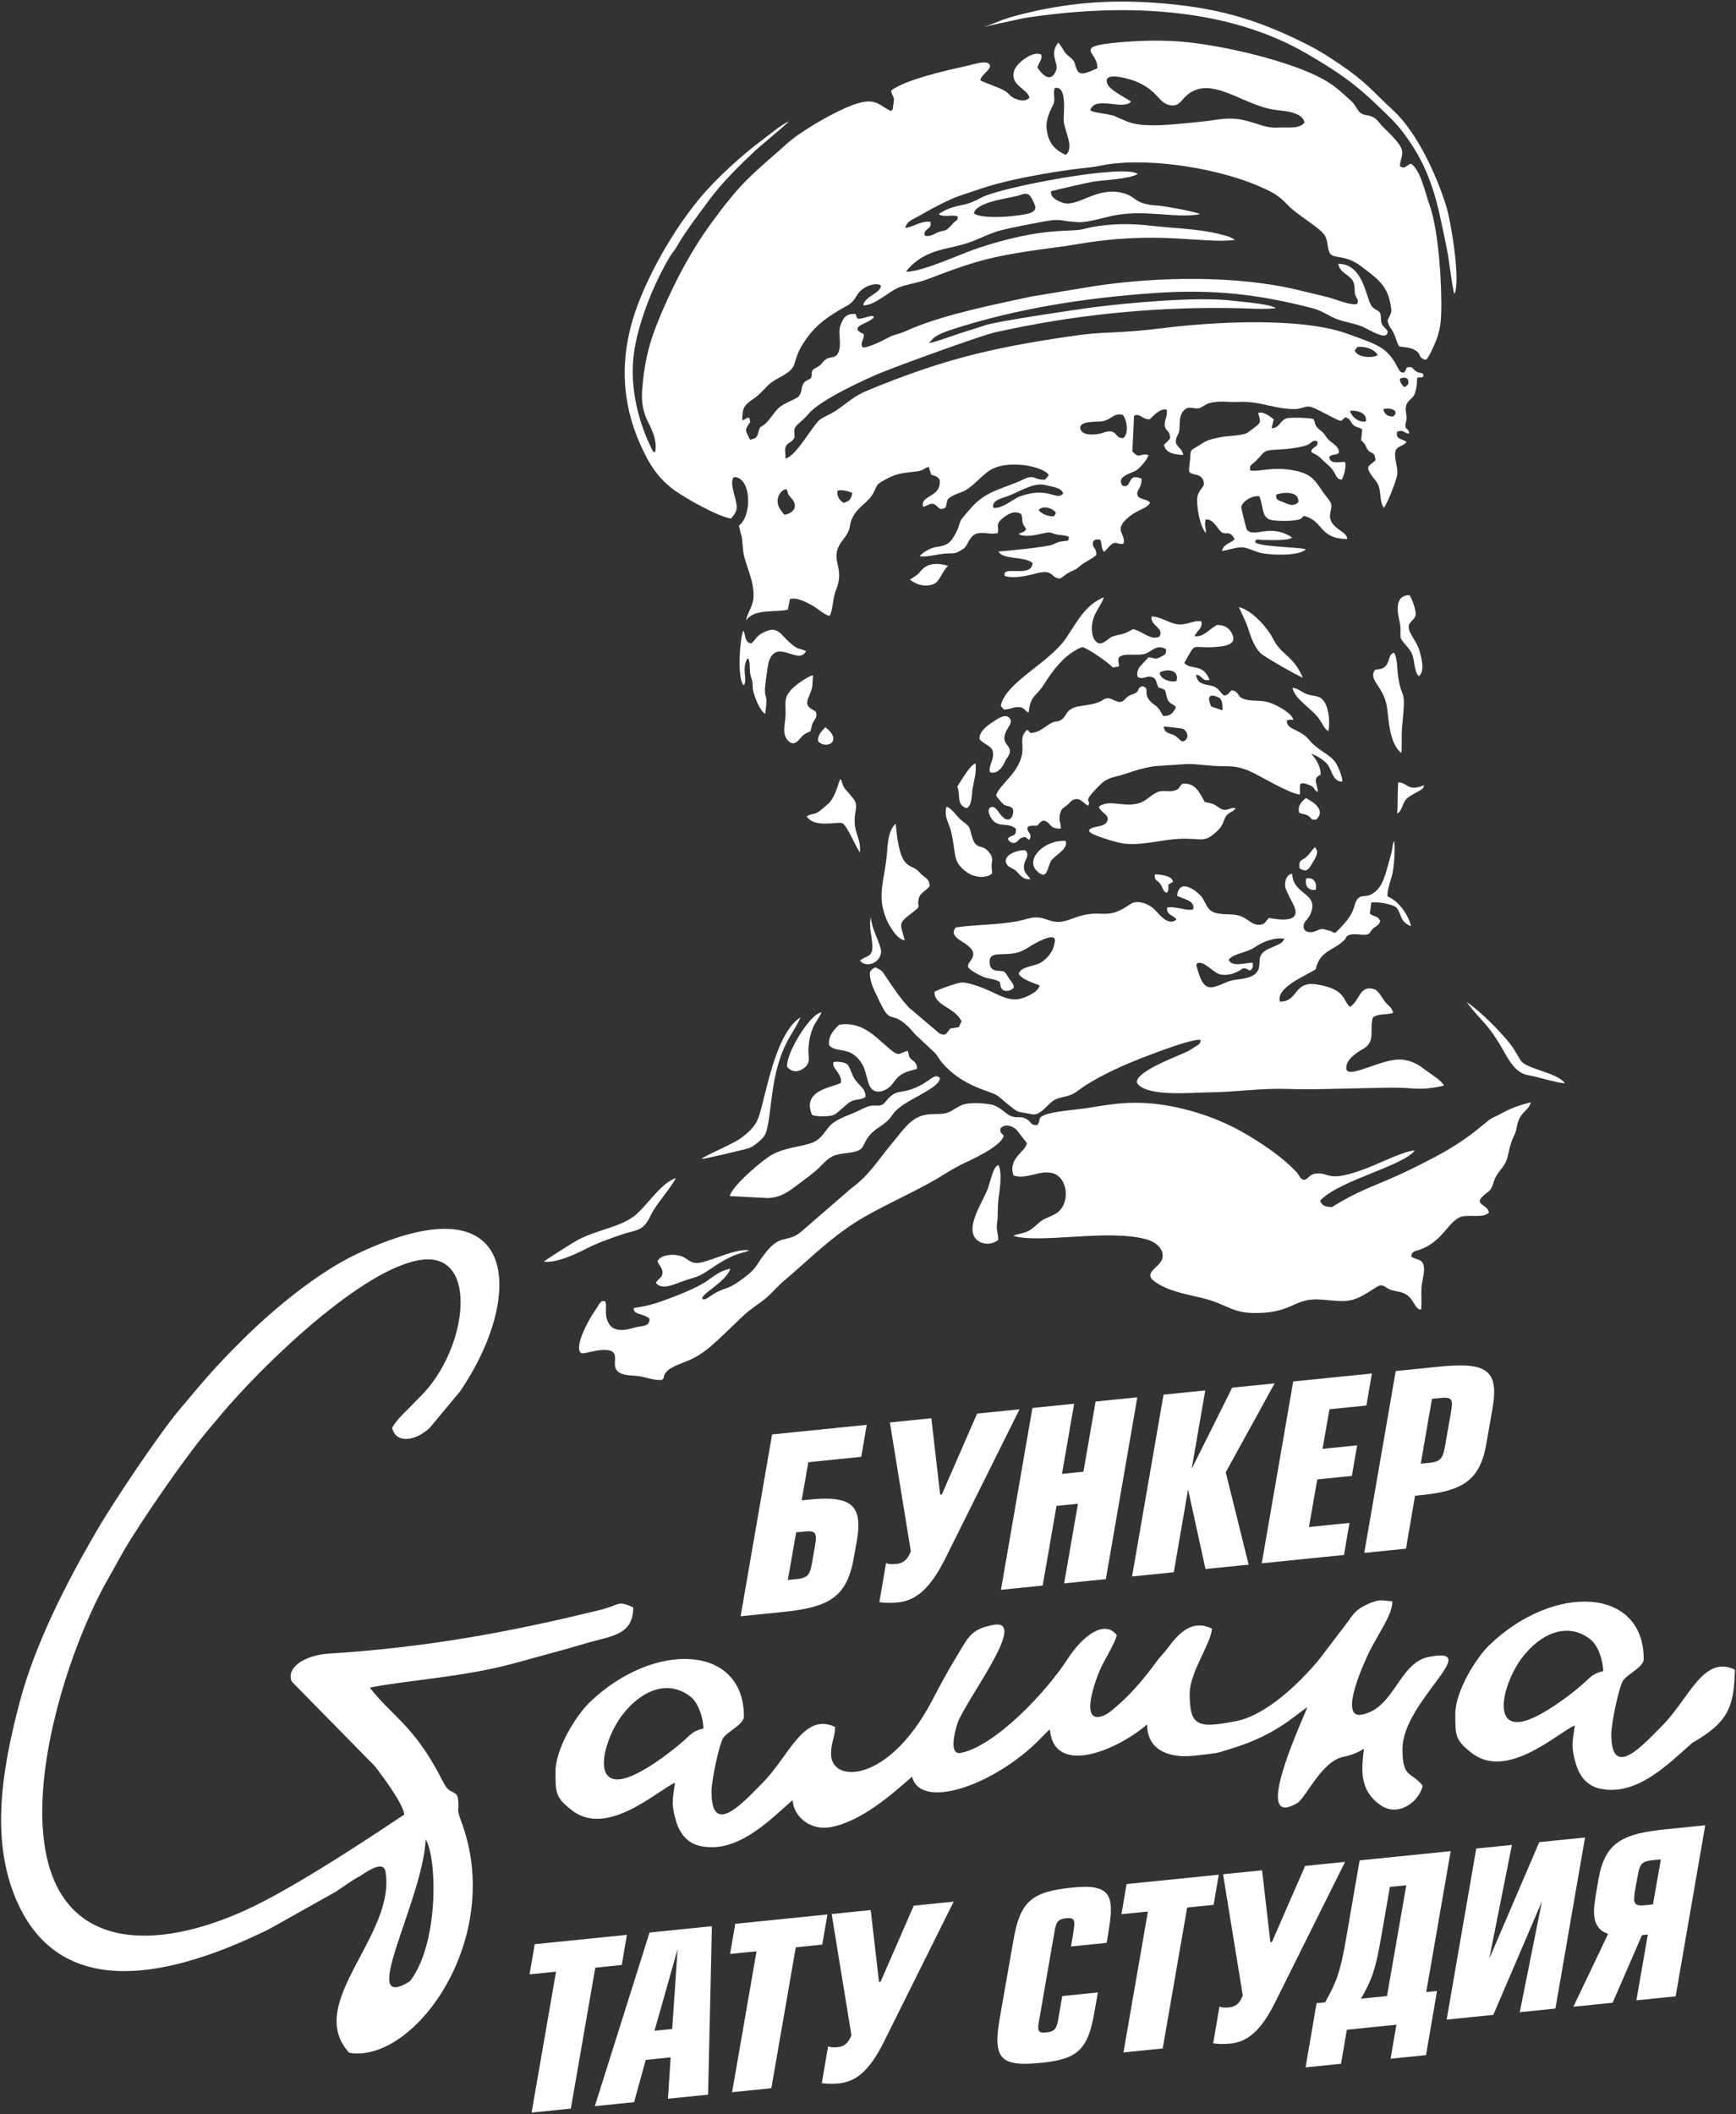
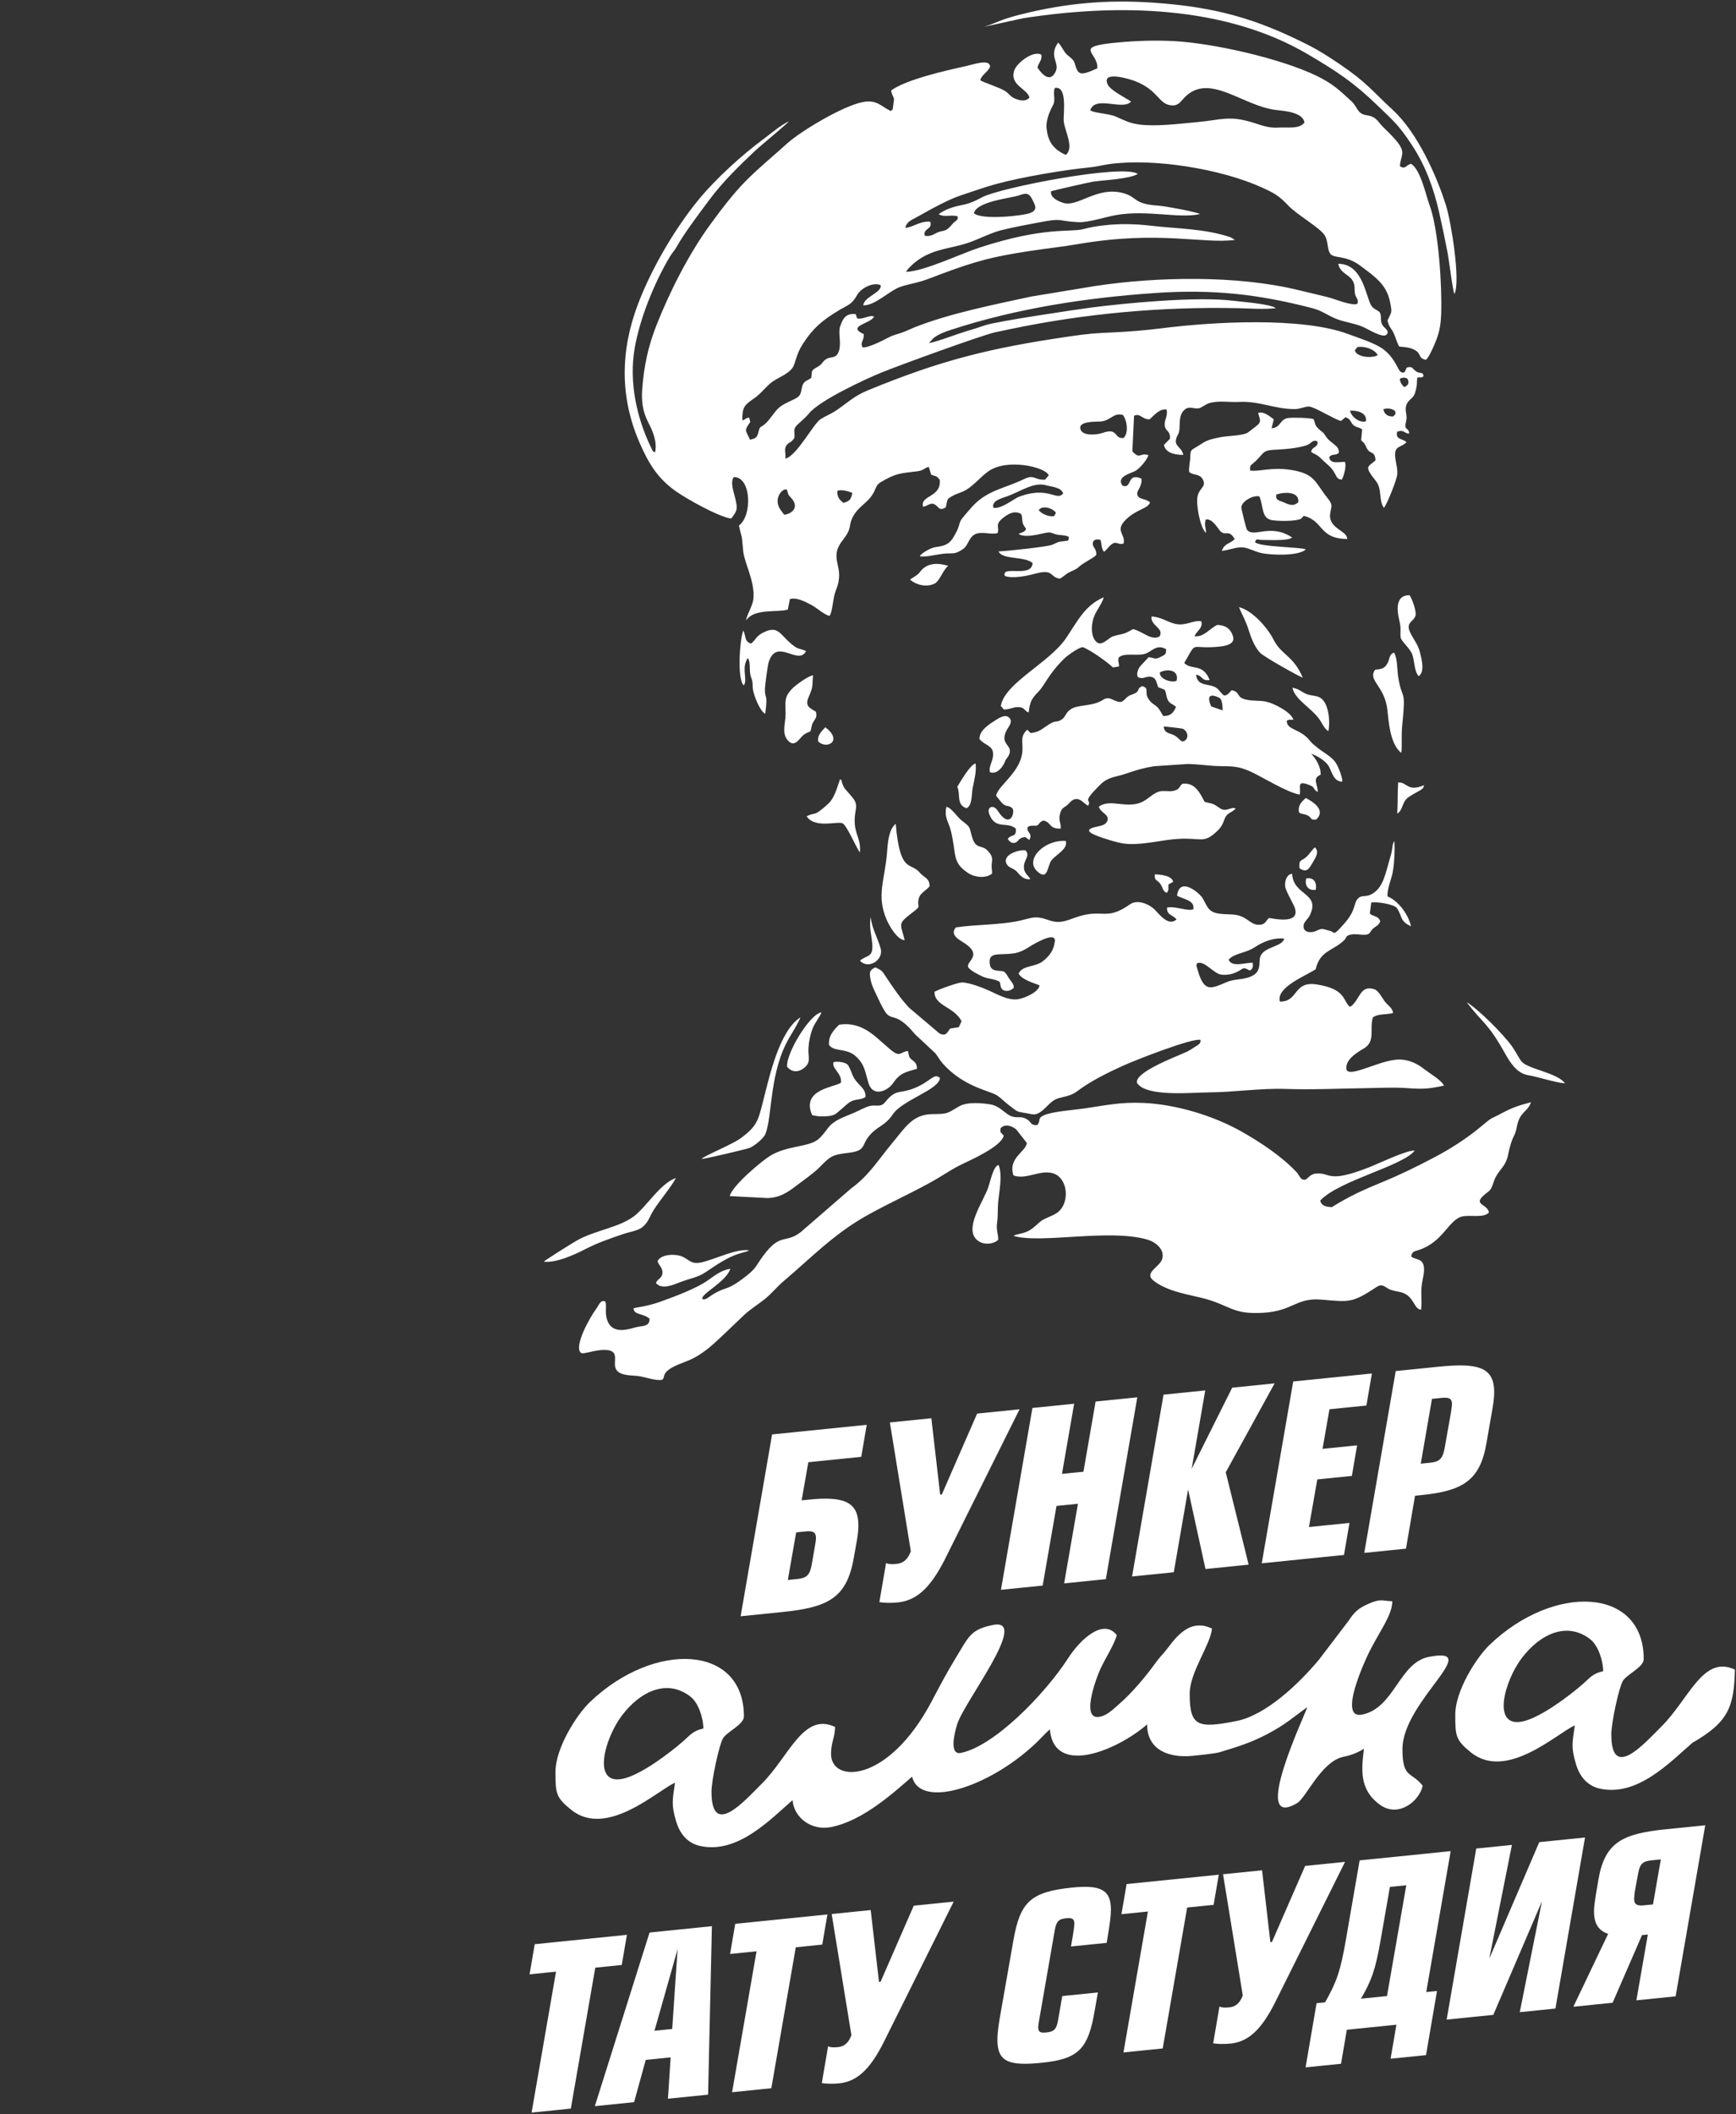
<svg xmlns="http://www.w3.org/2000/svg" width="787" height="958" viewBox="0 0 787 958" fill="none">
  <rect x="0" y="0" width="787" height="958" fill="#333333" stroke="none" />
  <g clip-path="url(#clip0_2564_20)">
-     <path fill-rule="evenodd" clip-rule="evenodd" d="M192.988 833.476C198.384 842.758 198.797 881.179 185.817 897.807C161.681 912.835 191.601 861.599 192.988 833.476ZM167.649 764.715C185.66 761.175 210.765 759.935 233.739 753.522C243.567 750.776 255.628 747.661 265.158 744.782C276.753 741.277 287.065 741.28 287.065 728.397C279.826 724.971 281.023 727.314 272.365 729.445C228.921 740.134 191.756 746.612 149.032 749.324C138.577 749.989 129.631 755.303 132.236 761.956L170.037 800.437C172.997 804.295 182.845 817.304 183.264 822.272C182.402 822.644 140.685 851.4 114.981 863.85C74.698 883.365 31.093 885.538 21.223 841.617C13.194 805.877 29.954 751.11 46.927 719.145L56.135 702.662C64.499 688.464 83.833 660.488 93.929 648.524C96.158 645.885 97.691 644.033 99.904 641.383C118.713 618.883 164.935 573.955 191.496 570.816C217.39 567.753 211.827 611.627 190.751 632.632C188.285 635.089 186.495 637.062 184.181 639.295C181.717 641.674 179.502 644.035 177.754 646.989C179.652 654.764 188.979 652.63 194.859 646.955L208.607 630.445C237.948 587.446 236.489 532.912 161.934 568.14C144.102 576.565 124.158 593 109.897 607.16C96.943 620.025 92.956 625.01 81.526 638.555C71.814 650.063 51.65 680.419 44.928 691.82C30.498 716.3 15.953 744.714 8.929 771.282C0.43 803.435 -4.56 835.694 8.468 863.307C28.918 906.65 77.581 896.048 122.059 874.132L152.35 857.137C155.172 855.316 160.56 851.313 163.172 850.192C169.82 845.551 174.08 844.098 174.758 848.119C179.639 877.131 137.714 907.74 158.318 930.197C187.815 935.245 228.993 878.402 209.1 825.344C206.759 819.099 208.2 820.853 207.726 815.702C207.343 811.551 204.743 812.755 202.579 810.186C201.373 808.75 199.458 804.635 198.269 802.484C186.401 780.998 177.502 777.492 167.649 764.715Z" fill="white" />
    <path fill-rule="evenodd" clip-rule="evenodd" d="M282.134 806.085C268.253 808.811 274.145 787.698 281.899 777.421C290.585 765.903 302.908 760.745 313.179 768.94C316.229 771.374 318.751 777.573 318.876 783.252C314.146 784.286 312.844 786.259 309.874 788.877C303.566 794.44 290.221 804.496 282.134 806.085ZM251.822 802.854C251.822 812.469 251.896 814.427 258.92 820.079C275.128 833.123 298.16 811.196 306.016 807.824C304.907 815.609 304.173 817.562 306.58 825.519C308.263 831.078 311.754 835.24 317.382 836.482C334.408 840.243 349.217 824.456 359.293 815.729C359.976 823.776 367.893 829.657 376.747 827.916C391.084 825.101 404.684 812.709 413.49 805.083C417.085 819.813 448.12 810.091 469.272 790.2C471.712 787.908 473.81 785.483 475.952 783.628C477.776 805.165 506.433 793.185 520.043 781.397C520.043 793.72 530.97 796.55 540.366 795.664C543.322 795.387 551.015 794.575 552.834 794.026C561.086 791.54 567.117 789.676 574.6 785.738C582.689 781.482 586.13 778.275 592.611 773.572C592.463 775.382 566.058 830.156 588.133 817C592.049 814.667 599.093 798.018 609.145 796.045C612.734 795.34 615.97 793.999 618.33 792.402C617.261 801.625 616.012 810.824 625.534 817.772C633.846 823.839 643.381 816.347 644.97 809.216C639.904 802.648 635.784 806.083 635.784 792.65C635.784 770.835 673.285 745.784 647.725 750.806C634.216 753.457 632.177 774.066 617.413 776.969C606.397 779.13 618.892 752.224 620.792 748.452C625.641 738.832 631.19 731.819 631.19 725.576C626.214 725.395 625.912 724.294 620.219 726.818C615.748 728.8 613.947 730.526 611.362 734.444L597.909 752.11C588.898 762.891 573.946 777.237 560.46 779.886C542.937 783.33 539.334 782.299 539.334 767.503C539.334 757.722 548.844 745.207 549.439 737.961C540.656 733.806 534.783 739.503 529.448 746.7C527.595 749.199 525.836 750.765 523.988 753.336C519.439 759.671 513.274 767.022 507.387 772.144C505.447 773.831 502.804 776.436 500.215 777.445C488.801 781.9 496.959 760.405 498.906 756.145C500.83 751.931 505.422 744.719 506.266 740.931C500.45 733.388 490.208 742.117 484.095 751.589C473.851 767.458 450.794 791.325 435.535 794.324C430.176 795.376 432.734 785.017 433.987 781.14C437.314 770.837 466.995 733.03 450.232 736.321C439.963 738.34 439.138 741.676 433.324 751.211C429.225 757.928 426.076 763.914 422.389 770.9C402.67 808.262 376.747 808.155 376.747 794.847C376.747 789.383 378.472 787.593 378.584 782.545C364.167 775.722 357.789 795.854 345.382 808.224C337.516 816.063 322.553 833.143 322.553 811.923C322.553 806.631 326.019 790.594 327.796 787.662C329.59 784.7 337.248 781.453 337.248 777.805C337.248 745.131 296.573 743.403 267.414 771.292C261.301 777.139 251.822 792.234 251.822 802.854Z" fill="white" />
    <path fill-rule="evenodd" clip-rule="evenodd" d="M690.05 780.102C676.169 782.83 682.061 761.718 689.815 751.438C698.501 739.921 710.824 734.765 721.097 742.959C724.145 745.392 726.667 751.592 726.795 757.269C722.062 758.305 720.76 760.279 717.792 762.897C711.482 768.46 698.139 778.514 690.05 780.102ZM659.738 776.871C659.738 786.489 659.812 788.445 666.836 794.099C683.044 807.14 706.076 785.216 713.935 781.843C712.823 789.628 712.091 791.582 714.499 799.539C716.179 805.097 719.67 809.257 725.298 810.499C742.324 814.26 757.133 798.474 767.211 789.747C783.611 780.333 786.129 773.398 786.5 756.564C772.083 749.742 765.708 769.874 753.298 782.242C745.432 790.082 730.469 807.16 730.469 785.943C730.469 780.648 733.937 764.611 735.712 761.68C737.506 758.719 745.166 755.472 745.166 751.823C745.166 719.148 704.489 717.421 675.33 745.311C669.217 751.156 659.738 766.254 659.738 776.871Z" fill="white" />
    <path fill-rule="evenodd" clip-rule="evenodd" d="M350.378 237.875C347.375 237.787 349.134 240.544 346.643 242.985C345.209 244.393 342.821 246.32 344.021 248.741C345.833 248.859 349.624 246.228 350.803 244.724C350.832 243.688 350.546 238.541 350.378 237.875ZM477.889 233.869L478.708 232.372C477.25 230.237 472.694 228.817 470.91 231.088C471.807 232.779 475.813 234.384 477.889 233.869ZM355.502 233.218C357.769 233.196 363.327 230.459 358.375 225.31C356.677 223.547 357.523 223.455 356.596 221.77C354.48 221.551 352.669 224.428 352.533 226.523C352.336 229.521 353.875 231.034 355.502 233.218ZM386.411 223.368C384.668 222.585 381.39 221.676 379.629 222.417C379.345 224.798 380.452 226.55 382.408 227.872C385.382 226.984 385.724 226.288 386.411 223.368ZM481.978 223.616C481.177 220.801 476.668 220.58 474.211 219.888C468.719 218.344 462.949 222.526 456.755 224.842C454.403 225.722 449.355 226.796 450.333 230.054C452.411 230.651 455.866 228.658 457.784 227.507C460.923 225.626 461.114 225.187 464.855 224.153C475.947 221.088 479.176 227.024 481.978 223.616ZM509.304 198.483C511.777 196.368 510.96 190.425 509.049 188.037C504.672 186.838 503.708 190.597 498.933 191.002C497.037 191.163 488.348 190.662 489.877 194.679C491.031 197.72 497.337 197.046 499.897 196.151C507.049 193.649 504.903 198.903 509.304 198.483ZM330.718 192.466C326.348 189.436 321.854 194.448 321.136 198.742C320.659 201.609 322.832 210.383 324.455 212.705L326.735 212.343C327.977 208.78 325.24 208.736 326.558 205.064L329.619 204.806C328.836 203.007 326.887 202.493 325.649 201.206C325.059 198.386 325.862 198.899 327.701 197.429L327.482 194.999C328.129 194.717 328.847 194.39 329.306 194.092C330.46 193.352 330.454 192.743 330.718 192.466ZM619.221 190.908C619.856 187.006 615.168 185.864 612.018 186.115C612.568 188.753 616.213 191.801 619.221 190.908ZM631.535 188.753C632.671 187.529 632.837 187.972 632.461 186.236C631.02 185.052 628.847 184.848 627.109 185.459C627.641 187.746 629.127 188.771 631.535 188.753ZM636.536 175.374C638.449 174.757 639.06 173.38 637.988 171.525C636.27 170.903 636.428 171.042 634.692 171.537C634.444 172.832 635.493 174.401 636.536 175.374ZM624.584 160.926C623.188 158.196 618.489 156.719 615.368 157.267L614.175 158.764C615.112 162.035 622.282 162.427 624.584 160.926ZM441.507 96.646C445.318 99.819 463.611 97.758 466.741 96.619C470.619 95.207 469.371 93.254 468.118 90.651C466.549 87.396 465.334 87.335 461.982 88.526C458.408 89.794 442.736 91.182 441.507 96.646ZM483.155 70.201C487.229 66.905 482.463 59.051 482.215 54.679C482.036 51.528 484.014 38.594 478.154 39.897C477.449 42.099 478.062 43.403 477.943 45.556C477.854 47.109 477.111 48.033 476.455 49.425C475.345 51.788 474.195 55.214 474.434 57.87C474.998 64.189 477.547 67.639 483.155 70.201ZM591.366 55.502C590.608 50.825 582.293 50.284 578.388 49.821C563.362 48.044 548.24 32.761 537.092 44.07C535.245 45.943 534.288 48.028 531.081 47.753C525.095 47.236 525.433 41.007 514.554 36.75C512.215 35.835 499.029 31.74 502.179 38.315C503.464 40.993 510.235 44.285 512.759 46.023C509.098 50.277 496.386 43.036 494.263 49.993C496.041 51.311 502.466 51.347 505.907 52.853C509.906 54.603 512.005 55.838 516.556 56.435C524.258 57.442 535.212 56.019 543.135 55.292C553.617 54.327 557.215 52.195 568.001 55.547C572.078 56.813 575.219 58.131 579.61 57.814C583.371 57.541 589.243 58.648 591.366 55.502ZM634.638 75.301C637.178 76.966 637.232 74.798 639.734 74.22C644.104 77.129 646.25 87.966 648.076 92.936C652.233 104.257 653.786 130.059 653.341 142.259C653.184 146.553 652.678 150.003 651.159 153.989C650.356 156.097 647.968 161.695 646.487 163.04C642.77 162.362 644.553 160.509 641.62 158.746C639.252 157.323 636.988 157.339 634.289 157.023C633.119 154.899 632.803 153.125 631.861 151.066C630.799 148.744 629.456 147.978 629.037 145.163C630.81 141.259 631.183 142.064 630.257 137.26C628.655 128.949 623.678 125.662 616.8 120.491C609.59 115.073 604.313 117.553 602.781 114.559C601.642 112.339 602.112 109.361 600.619 106.765C598.619 103.283 588.005 97.387 583.98 93.095C579.874 88.718 577.484 87.393 571.887 84.869C553.411 76.532 522.996 71.544 502.79 74.379C499.991 74.775 496.854 75.57 494.16 75.831C482.32 76.988 463.248 80.213 451.543 83.399C446.22 84.849 441.283 86.691 436.079 88.362C429.856 90.363 421.735 94.961 415.743 98.322C413.245 99.723 411.102 100.32 410.379 103.272C414.498 102.806 416.953 100.083 421.74 100.468C422.845 104.241 418.399 103.252 419.209 106.796C420.898 107.172 422.283 106.787 423.809 105.946C428.054 103.605 428.036 105.997 431.798 101.493C433.217 99.792 434.483 100.014 434.145 98.054C431.259 97.096 427.942 98.678 425.555 97.04C428.28 95.01 432.024 93.717 435.398 93.066C439.67 92.24 441.601 91.285 445.369 89.322C453.774 84.943 509.517 74.144 515.796 78.823C512.166 81.121 500.309 81.607 495.603 82.309C493.851 82.571 477.006 86.389 476.451 86.709C476.137 89.544 479.362 91.021 481.843 91.873C488.512 94.162 497.138 84.321 509.058 87.467C515.896 89.273 513.464 92.466 525.29 93.202C528.004 93.373 542.317 95.988 544.001 97.002C534.576 99.177 520.016 94.961 505.827 97.479C500.962 98.342 493.352 100.922 488.744 100.676C478.478 100.128 482.519 98.597 470.525 100.878C465.099 101.909 459.03 103.024 453.696 104.375C449.077 105.543 443.528 108.497 438.744 110.095C429.724 113.111 420.363 112.643 411.965 121.525L410.672 123.189C418.916 122.995 435.418 115.002 444.136 112.167C473.622 102.578 485.016 105.362 491.034 103.838C494.732 102.9 496.567 102.578 500.391 102.126C507.454 101.294 514.581 101.439 521.667 102.269C533.695 103.679 546.333 103.572 557.913 107.539L559.835 108.716C545.315 110.634 525.55 104.324 489.031 110.556C481.649 111.815 474.217 112.612 466.811 113.742C450.053 116.3 442.693 118.22 426.958 124.069C424.006 125.165 420.818 126.486 417.844 127.403C414.673 128.379 411.066 128.94 408.018 130.043C403.033 131.845 396.924 138.377 391.352 138.392C391.643 134.425 399.777 132.682 399.278 129.267C396.073 127.629 390.394 130.513 388.682 133.503C385.948 138.274 384.728 137.94 380.121 140.733C372.755 145.197 368.653 148.618 364.014 155.752C360.779 160.726 360.656 164.629 359.411 166.488C357.36 169.552 353.063 170.923 350.13 173.009C347.259 175.05 345.238 178.165 342.114 180.34C337.514 183.537 336.473 184.285 336.513 190.436C338.279 190.12 337.784 189.364 339.651 189.241L340.116 191.226C337.133 195.37 338.06 194.907 340.011 199.259C342.331 198.738 343.173 198.389 343.741 196.095C344.585 192.712 344.553 194.065 346.822 192.105C349.255 190 350.953 186.565 353.381 184.537C355.865 182.461 360.837 180.939 362.108 179.572C363.457 178.122 363.195 176.075 363.918 174.383C364.782 172.362 366.342 172.427 367.785 171.208C368.228 168.704 367.467 168.086 369.667 166.804C371.511 165.728 371.763 165.745 373.102 164.025C375.802 160.556 379.027 163.541 380.383 158.836C381.477 155.038 379.839 150.829 380.909 147.764C382.225 143.984 383.639 141.943 387.899 142.313L388.631 144.351C391.585 144.758 394.594 142.429 396.241 143.503C394.825 146.663 383.513 147.752 391.6 151.411C391.77 154.367 389.797 155.043 391.025 157.386C393.323 157.82 400.41 154.21 402.755 152.966C405.176 151.677 406.423 151.59 408.83 150.742C410.748 150.066 412.782 149.055 414.702 148.289C430.326 142.064 450.849 137.98 467.551 134.364L496.455 129.605C524.373 125.371 560.887 124.648 588.757 131.484C593.19 132.574 597.712 133.586 602.138 134.711C605.206 135.492 612.879 138.75 615.354 137.66C616.166 135.519 614.562 135.127 614.251 133.006C613.924 130.782 614.441 129.155 613.137 127.052C611.405 124.255 607.536 123.758 606.676 119.54C617.916 119.524 619.125 134.364 621.649 138.457C622.705 140.171 624.817 140.558 625.533 141.639C626.5 143.098 625.45 145.345 626.795 147.406C627.755 148.871 630.194 149.972 628.507 151.695C626.721 153.306 620.091 149.064 617.813 148.099C613.656 146.34 609.63 146.049 605.701 144.456C601.539 142.771 599.5 140.827 594.727 139.594C570.249 133.261 549.717 131.015 524.026 132.751C492.631 134.87 460.785 139.728 430.858 149.542C428.193 150.417 425.226 151.512 423.042 153.355L421.111 155.466C424.221 155.072 434.103 151.274 438.054 150.102C441.084 149.202 443.62 148.43 446.578 147.394C451.639 145.615 488.979 140.1 494.974 139.328C510.759 137.289 542.979 134.259 559.034 136.284C563.275 136.819 575.705 137.681 578.446 139.645C572.635 140.274 567.197 139.782 561.39 139.652C527.006 138.884 491.911 142.044 458.178 149.093L451.022 150.605C444.029 152.275 407.835 165.477 399.81 168.731C392.706 171.608 371.537 181.364 366.655 187.442C365.54 188.827 363.547 190.64 362.251 191.765C359.219 194.401 360.347 194.77 360.181 198.304C358.776 200.653 357.863 200.201 356.72 201.593C355.164 203.486 356.402 205.16 356.008 207.8C361.152 206.778 368.666 192.045 372.039 189.91C374.5 188.353 376.727 187.628 379.468 185.732C384.728 182.094 387.237 179.436 393.453 176.873C426.584 163.212 448.804 157.71 484.567 152.485C493.994 151.107 495.865 151.028 505.352 150.585C512.529 150.247 519.803 149.623 526.921 148.724C549.616 145.855 590.384 143.465 611.499 151.483C616.081 153.221 623.705 155.544 627.37 158.451C632.568 162.575 633.687 167.569 634.891 168.402C637.046 169.89 637.077 167.404 637.849 166.502C640.604 165.949 640.004 166.884 641.783 168.131C644.137 169.784 645.028 168.075 645.35 170.552C643.71 171.577 644.571 170.65 642.571 171.136C642.085 172.98 642.819 173.913 641.416 178.263C640.676 180.557 638.612 180.984 637.67 183.24C636.536 185.956 638.156 188.024 637.507 190.577C636.194 195.75 638.65 193.148 638.834 196.484C636.411 196.415 636.652 194.509 633.399 195.616C632.474 199.293 635.748 198.639 637.628 200.331C635.878 202.533 632.665 201.973 632.459 205.359C632.269 208.53 633.719 211.777 633.446 214.916C633.233 217.355 628.97 228.13 627.391 230.137C624.934 226.854 626.65 221.651 623.815 218.064C618.247 211.023 620.006 211.765 623.56 208.639C623.416 204.634 621.543 205.583 620.315 204.131C618.939 202.504 619.483 201.53 617.053 199.514L617.531 194.576C616.025 193.479 614.504 193.674 613.34 192.414C612.045 191.009 612.344 189.865 609.948 189.049L607.932 190.754C605.007 190.116 596.003 184.323 593.34 184.217C591.648 184.153 589.594 185.325 587.144 185.37C578.309 185.533 570.811 181.615 561.807 182.125C557.287 182.38 552.628 181.373 548.226 182.676C546.351 183.231 544.756 184.766 543.5 185.007C541.399 185.412 539.215 183.983 537.322 185.415C533.455 188.339 535.617 194.063 534.115 196.731C530.965 202.318 535.689 202.023 536.449 206.129C532.976 206.106 528.347 205.433 527.68 201.588L530.392 198.818C530.618 194.976 528.378 195.589 528.042 192.915C527.7 190.19 529.562 188.632 528.855 185.58C525.635 185.086 523.258 188.187 521.164 190.006C517.78 190.138 517.02 187.1 514.115 188.377L513.345 204.522C516.892 208.422 516.709 204.954 520.638 206.236C520.211 208.125 516.662 212.365 514.648 213.412C512.202 214.683 506.01 216.044 508.866 220.063C513.464 221.763 510.539 213.923 517.496 216.905C517.733 220.906 515.301 222.045 515.552 223.934C515.894 226.527 519.591 225.798 521.334 227.671C520.607 230.302 516.098 230.595 511.573 234.402C504.491 240.356 510.457 241.699 509.369 246.302C506.702 247.101 506.272 244.93 503.918 246.666C502.598 247.642 501.642 249.271 500.452 250.05C499.109 248.244 499.59 246.492 498.852 244.655C497.06 244.055 495.149 244.626 495.442 246.787C495.643 248.28 497.08 248.609 497.006 251.437C495.67 253.021 491.289 254.794 488.941 257.02C487.771 258.13 486.104 258.629 484.647 259.381C483.009 260.224 482.013 261.455 480.476 262.196C475.672 261.634 478.048 257.541 469.057 260.014C465.484 260.996 458.986 262.29 455.537 260.992C453.729 255.883 467.845 262.149 468.109 255.118C464.327 251.903 454.43 253.787 452.693 249.864C455.246 249.835 475.032 247.79 477.084 246.821C481.065 244.937 480.089 245.615 484.303 244.97L484.553 243.303C482.893 242.348 480.66 242.636 478.872 242.171C476.077 241.444 476.603 240.878 473.159 241.636C469.912 242.352 464.349 243.744 461.749 241.925C463.338 241.155 464.088 241.343 465.177 239.857C464.625 238.421 464.007 238.45 463.597 236.749C463.228 235.221 463.577 234.37 462.906 232.894C459.903 231.269 457.435 232.661 455.103 234.402C450.655 237.729 453.212 238.644 452.277 241.549C449.131 242.466 444.669 240.511 441.771 242.231C439.084 243.827 438.869 247.235 436.663 248.736C432.429 251.621 432.196 250.361 427.309 250.958C424.047 251.357 420.169 252.464 416.98 252.115C417.636 250.578 422.109 248.175 424.107 247.922C429.999 247.179 431.203 245.78 433.962 240.244C434.696 238.772 434.926 237.035 435.486 235.93C436.007 234.896 440.026 230.338 440.943 229.356C447.764 222.056 455.49 221.327 464.047 217.181C469.176 214.695 468.878 217.695 473.806 217.331L475.444 215.368C473.915 211.571 456.376 207.559 448.014 213.605C444.508 216.14 441.843 219.523 438.323 221.772C436.067 223.213 434.459 223.357 432.322 224.455C428.587 226.38 429.797 226.391 428.71 229.969C425.725 231.64 425.707 229.81 423.903 228.678C421.798 227.355 420.377 229.519 418.448 229.595C417.072 224.265 426.902 225.516 426.005 217.386C424.461 215.411 424.264 215.966 422.147 215.084L421.048 211.577C419.054 212 418.824 213.171 415.951 213.549C408.41 214.545 406.608 214.144 399.329 218.461C397.481 219.555 397.293 220.571 396.38 222.558C393.919 227.915 389.056 229.121 386.427 234.619C384.476 238.694 386.487 239.078 382.05 244.769C375.14 253.63 383.556 256.331 378.969 267.416C377.53 270.894 377.53 276.94 376.105 279.057C374.12 278.907 370.26 275.425 368.011 274.226C365.259 272.755 361.103 270.509 358.096 271.482L357.149 276.226C352.374 277.676 342.07 275.519 338.27 281.082C338.212 279.361 341.127 274.61 341.494 271.784C342.528 263.879 337.469 255.252 336.927 249.766C335.864 238.964 336.88 246.944 334.992 238.13C341.072 233.782 340.691 216.08 332.674 216.167C330.879 218.503 332.718 223.173 333.331 225.849C334.426 230.616 334.343 231.311 331.467 234.995C325.793 234.22 311.042 225.959 306.092 222.399C298.05 216.61 294.031 209.966 289.988 200.716C280.939 180.024 281.212 158.95 289.211 137.835C295.311 121.73 306.043 103.344 317.028 90.088C324.669 80.866 336.339 70.244 346.283 62.886C349.908 60.203 353.479 56.997 357.619 54.974C357.156 55.892 344.75 66.035 342.246 68.391C335.195 75.03 327.451 82.618 321.597 90.513C317.144 96.523 310.359 105.438 306.775 111.786C305.669 113.738 304.794 114.458 303.738 116.217C296.69 127.969 289.99 144.4 287.696 157.949C285.127 173.121 288.551 189.221 295.231 202.953C295.944 204.421 295.725 204.56 296.992 204.952C297.999 200.13 295.911 195.321 293.886 191.409C291.382 186.571 290.71 181.796 291.14 176.287C291.961 165.734 293.805 157.045 297.58 147.448C303.651 132.024 312.429 114.722 322.353 101.236C327.323 94.48 332.461 87.669 338.257 81.84C344.265 75.796 350.613 70.676 356.773 65.073C363.019 59.393 382.097 48.017 391.032 46.276C397.566 45.003 399.208 48.111 403.858 50.324L404.709 49.532C404.747 48.999 405.29 45.209 405.286 45.128C405.243 43.944 404.127 42.696 404.002 40.993C410.744 36.019 428.869 31.942 437.929 29.95C441.445 29.178 448.793 26.491 448.849 30.232C447.914 32.613 444.859 33.965 444.418 36.379C445.313 37.144 453.071 39.594 455.658 41.262C457.618 42.524 457.903 43.808 460.424 44.788C462.729 45.681 464.965 46.048 466.703 44.276C465.822 40.149 457.605 38.726 459.787 31.966C460.912 28.478 468.496 22.68 472.089 24.806C472.479 27.404 470.895 28.205 470.315 30.608C472.445 33.839 476.276 37.816 478.682 32.141C480.317 28.276 475.323 25.419 479.693 19.301C480.7 20.069 482.105 22.939 483.146 24.175C484.406 25.669 486.598 26.625 487.147 28.505C488.762 34.043 489.443 34.578 497.442 30.975C498.102 23.674 485.777 21.185 506.532 19.27C515.366 18.455 523.894 18.155 532.755 18.663C550.216 19.659 580.652 26.466 596.994 34.423C604.206 37.934 607.24 40.917 612.6 45.813C615.562 48.523 615.137 51.541 619.498 52.208C624.278 52.938 624.372 55.032 627.42 57.957C639.266 69.313 635.088 68.619 634.638 75.301ZM681.323 504.18C685.684 501.835 689.28 500.7 694.062 499.458C692.393 504.267 689.009 503.464 687.673 510.528C686.649 515.952 685.597 513.905 683.621 523.509C682.511 528.897 679.459 529.897 677.557 534.476C676.738 536.452 676.456 538.698 674.751 539.958C666.212 546.264 674.185 544.961 675.006 549.435C672.605 552.086 666.389 550.361 662.79 551.256C656.747 552.755 654.274 562.677 643.435 566.345C641.32 567.061 639.995 567.018 639.785 569.399C642.072 571.435 647.304 569.202 645.012 579.549C643.723 585.381 644.804 588.236 644.251 593.45C640.969 593.353 641.157 587.62 635.858 585.803C633.862 585.119 631.268 585.022 629.402 583.986C627.527 582.946 626.547 581.572 624.132 583.152C612.902 590.503 611.937 590.01 599.171 588.914C587.47 587.909 586.363 594.069 572.599 594.884C559.07 595.687 557.868 591.796 546.729 588.63C540.397 586.831 529.226 585.492 522.791 580.185C518.543 576.68 525.798 574.08 526.856 570.534C528.181 566.101 523.753 562.746 520.105 561.697C502.616 556.651 471.722 563.742 459.435 560.025C461.044 558.992 463.956 559.202 466.853 557.432C469.207 555.993 470.554 554.255 472.371 553.01C473.855 551.999 477.026 551.03 479.026 549.699C485.301 545.532 484.376 533.296 476.869 531.524C471.096 530.164 465.124 534.677 459.467 532.639C456.757 524.728 465.235 521.819 465.502 517.904L460.762 511.873C458.811 510.121 455.466 509.038 453.566 511.329C453.333 513.659 453.805 512.965 455.02 514.643C453.87 519.653 439.751 525.767 435.273 527.962C432.151 529.492 427.938 532.256 424.805 534.107C415.382 539.669 402.983 545.094 392.155 551.258C377.669 559.511 367.154 570.473 355.122 580.643C352.17 583.141 349.789 586.229 346.61 588.746C343.479 591.225 340.065 593.318 337.232 595.971C332.971 599.961 324.009 608.91 319.948 611.881C315.86 614.873 313.814 615.9 309.113 617.686C298.529 621.702 302.192 624.108 300.086 625.258C297.115 625.806 292.465 623.871 288.952 623.495C285.727 623.15 280.478 623.452 279.084 620.049C277.786 616.878 281.252 611.767 274.158 611.707C269.106 611.664 264.42 613.933 263.339 613.005C259.987 610.131 267.539 596.75 270.173 593.241C271.625 591.31 272.207 588.71 274.485 589.807C275.143 592.438 274.04 595.05 275.376 598.489C278.072 605.432 286.219 601.774 289.086 601.252C291.818 600.753 294.508 600.953 294.472 597.571C291.794 595.088 287.177 595.902 287.235 592.839C288.312 592.4 293.129 592.105 299.527 589.802C305.477 587.661 315.669 583.875 320.747 580.285C323.857 578.09 327.155 575.445 331.1 574.951C329.747 578.851 324.813 582.284 321.087 585.217C316.967 588.455 318.332 589.167 319.894 588.632C321.127 588.209 323.721 585.535 328.923 583.888C332.365 582.8 335.889 580.118 338.691 577.904C342.792 574.66 342.877 573.302 345.822 569.269C354.504 557.383 356.335 564.776 364.833 556.732L385.973 538.419C394.008 532.625 398.24 525.431 404.51 517.942C410.406 510.9 413.704 504.923 422.749 504.851C429.706 504.793 429.278 504.587 434.832 501.32C438.341 499.257 445.016 499.781 448.95 500.445C453.696 501.246 455.779 505.126 459.113 506.017C461.521 506.664 463.148 505.587 465.737 507.308C467.668 508.595 467.173 510.04 470.281 509.814C472.009 507.557 470.136 506.776 473.296 505.361C477.171 503.627 487.075 502.947 491.783 502.255C501.452 500.835 508.089 499.331 518.21 499.772C533.059 500.418 550.012 505.502 562.823 512.743C571.57 517.689 581.162 524.053 587.893 531.267C589.017 532.471 589.547 534.921 591.639 534.545C592.796 534.337 593.834 532.115 596.231 531.835C603.588 530.981 601.022 536.613 620.613 528.973C624.965 527.277 637.659 521.103 641.351 521.374C636.026 528.369 607.115 534.87 598.511 544.008C599.053 546.521 601.369 546.895 603.783 546.991C611.68 542.046 618.198 539.128 626.804 535.588C634.817 532.294 642.459 528.539 650.152 524.491C657.561 520.593 664.693 516.035 670.956 510.85C677.449 505.478 674.576 507.807 681.323 504.18ZM542.76 436.466C542.171 437.582 542.238 437.106 543.077 439.963C545.997 449.932 549.173 447.936 556.168 445.018C558.754 443.937 561.075 443.946 563.749 443.447C573.322 441.668 570.014 436.168 571.527 433.022C573.478 428.958 581.431 428.925 582.185 425.338C577.486 424.738 572.525 426.747 568.676 429.321C564.881 431.858 559.383 431.986 556.996 434.864C558.419 438.589 564.906 436.065 567.902 436.258C568.106 437.99 568.068 438.813 566.671 439.795C565.624 439.415 564.868 438.625 563.61 438.824C562.914 438.932 559.634 442.19 553.901 441.686C550.195 441.362 546.183 435.125 542.76 436.466ZM590.995 419.193C590.682 421.668 592.369 422.529 594.557 422.373C596.994 422.201 598.16 420.549 600.093 421.057C600.93 421.276 602.476 421.652 603.195 421.872C605.262 422.5 604.092 424.588 609.565 418.334C614.848 412.297 613.481 409.52 615.522 407.266C617.328 405.273 619.028 406.711 621.774 405.208C627.207 402.229 627.981 396.026 630.367 388.094C631.544 384.178 630.966 382.766 632.134 381.115C632.376 385.469 632.152 390.656 631.432 394.964C630.922 398.023 628.541 403.581 629.082 406.226C633.996 408.262 638.465 414.371 639.675 419.735C634.522 417.437 635.724 415.112 633.314 411.54C632.078 409.71 624.124 408.51 621.66 408.974L620.991 413.955C622.776 415.635 624.477 414.662 625.748 417.405C625.019 419.424 623.909 419.5 622.436 420.82C620.821 422.265 621.411 423.505 618.666 423.586C616.643 423.644 614.589 423.082 612.577 423.456C609.74 423.984 610.736 424.814 609.183 426.235C603.839 431.129 598.471 430.748 596.439 439.207C592.156 442.116 578.383 447.354 580.225 453.852C588.764 454.02 586.135 444.349 597.07 446.112C610.272 448.243 608.614 453.344 611.969 456.256C616.52 453.6 616.238 446.054 623.063 448.265C624.79 448.824 626.451 451.863 627.536 453.459C629.156 455.837 631.087 456.312 631.573 459.012C628.29 459.952 624.786 459.218 622.383 461.053C620.713 466.207 623.781 471.904 618.221 475.146C614.808 477.138 609.362 480.528 610.512 484.972C612.92 488.198 626.914 479.521 635.301 480.143C639.546 480.458 642.792 482.193 646.039 484.739C648.228 486.455 653.768 489.695 654.596 491.951C647.433 493.441 645.126 493.594 637.771 493.065C632.034 492.651 625.336 492.983 619.503 493.074C607.538 493.265 594.855 493.849 582.975 493.446C571.241 493.047 559.515 494.945 547.691 495.01C540.35 495.052 519.763 497.18 515.502 490.792C513.92 485.914 533.679 478.632 537.964 476.634C539.302 476.01 540.576 475.088 541.84 474.303C543.317 473.39 544.453 472.855 544.212 471.21C540.511 470.286 515.091 480.199 508.709 483.099C501.994 486.149 494.18 490.042 488.46 494.39C484.229 497.608 480.532 496.57 477.236 498.946C474.437 500.962 471.49 505.677 467.775 504.905C460.203 503.332 462.568 504.847 456.649 500.208C455.027 498.937 453.998 497.76 452.12 496.447C449.039 494.289 436.757 492.625 427.296 481.808C425.814 480.112 425.212 478.731 423.993 477.238L415.841 469.612C414.557 468.585 413.317 466.779 412.048 465.535C406.112 459.699 404.626 461.942 402.202 459.612C400.446 457.925 397.85 451.825 396.644 449.368C395.783 447.612 394.948 445.555 394.599 443.57C394.028 440.344 394.295 439.592 396.884 438.345C399.907 439.909 399.674 439.661 401.511 442.44C404.803 447.421 408.251 452.532 412.178 456.683L425.908 468.292C428.922 469.767 429.377 467.845 430.71 466.093L434.671 465.455L435.915 462.736C432.46 456.112 423.548 455.848 423.646 449.433C425.063 448.489 434.112 445.244 436.02 445.197C439.149 445.123 445.613 447.612 448.545 448.952C452.414 450.722 456.992 453.358 461.373 452.812C464.173 452.463 471.047 449.525 471.25 446.479C468.57 445.466 463.018 443.769 461.796 441.174C463.363 437.397 469.286 438.314 472.788 435.551C475.267 433.595 477.191 431.335 477.883 428.213C477.916 428.059 478.243 426.459 478.245 426.405C478.538 421.766 468.138 428.061 466.424 429.175C461.776 432.198 459.317 432.198 453.875 432.395C451.599 432.478 448.795 432.505 448.67 435.336C448.556 437.893 449.185 439.478 451.868 439.822C455.063 440.232 455.199 439.563 456.976 442.619C458.133 444.613 459.778 445.795 459.558 447.654C458.417 448.697 456.878 449.346 455.3 448.862C453.517 448.312 453.626 446.468 453.28 445.005C451.178 443.452 447.885 443.745 445.159 442.38C443.038 441.317 440.294 440.082 438.909 438.289C437.916 435.3 446.383 432.805 436.032 426.607C433.682 425.201 430.84 423.049 433.362 420.243C442.344 418.891 452.718 419.177 461.617 417.347C467.29 416.181 468.952 414.651 474.875 416.785C479.939 418.609 482.365 417.64 487.171 415.888C499.931 411.238 501.052 417.701 512.231 409.813C515.724 407.347 521.094 409.721 523.686 412.404C525.733 414.523 529.812 419.907 533.375 416.62C531.589 414.402 528.899 414.798 529.061 411.274C532.766 410.426 538.506 413.109 540.967 412.019C541.811 407.839 536.246 407.499 533.616 405.848C534.731 396.825 543.966 404.821 545.241 407.058C547.472 410.976 547.709 413.422 553.107 414.067C558.314 414.689 560.88 413.563 565.673 416.92C567.314 418.07 568.752 419.157 570.943 419.052C573.673 418.922 573.563 417.595 575.242 415.995C575.626 415.821 591.393 419.967 586.352 409.936C585.369 407.978 583.512 404.539 582.854 402.639C582.031 400.253 583.02 396.143 585.79 395.953C586.273 405.991 598.648 404.398 593.863 414.644C593.047 416.394 591.194 417.631 590.995 419.193ZM536.04 336.005C539.215 335.406 538.83 331.467 536.181 330.214C535.778 330.024 528.042 329.181 527.557 329.228C527.828 331.832 529.327 332.036 531.464 332.821C534.037 333.768 534.268 335.189 536.04 336.005ZM554.221 321.906C554.335 320.463 554.14 317.692 553.185 316.506C552.923 316.184 545.581 312.221 549.077 320.096L554.221 321.906ZM533.377 308.518C534.702 303.264 528.808 303.049 525.854 304.667C525.355 307.547 530.893 309.565 533.377 308.518ZM483.298 289.146C488.523 281.417 491.862 274.259 500.365 270.659C499.85 273.026 497.183 276.454 496.102 279.099C494.851 282.145 494.343 286.757 496.126 289.715C498.839 294.212 502.278 289.052 504.511 288.368C509.508 286.837 508.602 287.974 513.621 285.08C517.803 285.893 522.043 290.625 525.693 288.356C527.843 284.559 521.486 283.639 522.034 279.357C526.203 279.502 528.935 281.755 532.647 282.668C537.517 283.865 541.05 280.84 544.61 281.532C545.46 284.541 542.583 285.808 541.518 288.289C545.78 288.833 548.385 284.772 551.849 283.174C555.474 283.25 557.882 284.868 558.976 288.332C560.151 292.046 555.116 292.778 552.71 293.02C538.973 294.394 543.066 289.717 536.866 300.411C540.13 303.895 545.228 300.27 548.392 308.124C544.657 308.795 545.201 306.041 542.216 305.743C542.773 309.724 545.239 309.928 548.663 310.617C552.67 311.425 552.699 313.544 554.894 315.173C556.817 315.036 557.11 313.864 558.437 312.756C562.424 313.653 560.258 315.909 564.725 316.987C568.081 317.798 570.997 317.281 574.127 317.983C577.73 318.791 585.56 322.839 586.345 326.184C584.835 326.202 584.711 325.893 583.36 326.524C583.235 331.067 589.422 329.867 594 335.878C594.705 336.804 596.464 338.189 597.504 339.008C600.163 341.107 602.631 342.226 604.974 344.842C606.368 346.399 608.639 352.005 608.534 354.195C604.551 354.249 603.888 349.803 602.3 347.075C601.051 344.927 596.855 342.188 594.407 341.604C596.584 343.66 598.968 347.917 598.674 351.072C594.747 352.721 597.379 355.196 597.392 358.859C595.322 357.883 596.137 356.825 594.204 355.997C587.468 353.106 589.854 356.505 589.256 360.067C583.664 359.226 571.476 351.656 566.964 349.642C561.5 347.203 559.057 347.259 553.089 347.169C547.958 347.093 543.254 346.2 538.145 346.205L523.142 347.212C518.051 348.051 515.05 349.006 510.262 350.631C505.766 352.157 502.361 352.038 498.935 355.419C489.418 364.809 495.245 361.622 493.314 365.088C491.973 364.549 490.293 362.428 488.735 362.148C486.187 361.692 485.332 363.538 483.828 364.795C482.076 366.259 481.221 366.062 480.514 368.951C479.78 371.945 481.121 372.949 480.861 375.48C475.3 375.623 476.802 372.598 472.96 371.815C471.103 372.65 471.568 372.952 470.221 374.082C468.361 374.335 467.355 373.771 465.905 374.762C465.121 377.282 468.424 377.49 466.616 380.613L464.736 379.289C461.671 379.656 462.123 380.884 460.48 381.757C459.033 382.527 457.455 381.329 456.867 380.13C458.502 377.801 460.818 379.73 460.518 375.507C456.643 371.985 451.058 376.382 448.363 368.561C447.403 365.771 450.259 364.205 452.387 367.494C457.793 375.845 460.266 368.387 459.01 366.306C457.229 364.654 456.329 365.805 454.521 364.12C453.66 363.316 452.452 361.613 451.588 360.597C452.342 355.791 463.448 349.664 463.537 339.431C463.573 335.444 462.611 333.631 465.67 330.642L467.155 332.145C470.259 331.897 471.586 330.984 474.025 329.266C478.87 325.849 478.23 327.645 480.687 326.404C483.255 325.106 482.763 323.188 485.303 321.454C488.814 319.06 495.014 320.331 500.083 317.111C502.797 315.383 504.166 317.269 506.883 317.974C509.646 318.693 509.933 315.797 512.768 314.873C517.608 313.295 514.724 312.295 517.798 310.914C521.761 312.047 517.771 313.973 521.723 318.064C522.84 319.218 523.981 319.541 525.113 320.915C525.986 321.971 526.619 323.385 527.369 324.455C530.685 324.506 531.853 323.085 533.144 320.353C531.41 318.616 529.774 319.158 528.929 315.817C527.942 311.908 528.857 312.937 525.084 311.429C524.31 309.749 524.348 307.39 522.227 306.808C519.454 306.045 518.577 308.093 515.914 306.855C514.99 305.472 515.932 303.011 517.051 301.738L520.71 297.82C523.243 298.014 523.511 299.066 525.966 297.761C528.089 296.634 528.691 296.737 528.644 294.201C524.196 291.509 521.96 295.624 518.664 296.392C514.909 297.269 509.414 295.636 507.111 298.021C506.704 300.142 507.355 300.18 507.277 302.002L504.545 302.443C501.922 299.927 494.222 294.432 490.819 293.239C488.778 293.496 483.846 297.048 482.336 298.556C474.851 306.036 473.967 310.185 470.501 313.698C467.518 316.719 466.82 318.424 466.356 322.841C464.262 322.239 464.75 320.366 461.355 320.413C459.236 320.442 457.614 321.532 455.141 321.517L453.714 319.932C455.392 309.489 475.656 300.451 483.298 289.146ZM588.58 227.581C589.097 221.66 579.815 223.437 578.603 224.162C578.072 226.912 580.294 226.82 582.485 227.839C584.678 228.859 586.584 229.468 588.58 227.581ZM539.148 213.923C538.747 212.432 539.557 209.159 539.604 207.008C539.676 203.634 540.099 203.974 542.659 202.392C546.729 199.874 546.548 199.478 553.288 198.107C556.622 197.431 563.923 197.485 565.969 195.811C567.199 194.804 569.084 193.508 570.164 192.539C572.221 190.696 570.63 189.25 570.422 187.046C572.881 186.417 575.315 188.388 577.459 190.018L576.454 194.079C580.625 193.799 580.055 190.136 583.783 189.438C585.517 189.113 594.034 189.304 595.504 189.926C596.484 192.262 595.86 192.555 597.97 194.513C600.057 196.453 599.462 195.267 601.199 197.923C603.257 201.074 607.281 201.745 606.949 205.256C604.929 206.664 604.237 205.406 602.575 207.075C602.982 210.611 607.384 209.185 609.717 209.304C610.469 211.226 609.294 215.527 608.317 217.326C604.918 217.113 606.52 214.509 601.87 210.544C600.485 209.362 599.688 208.521 598.424 207.33C596.849 205.847 595.553 205.666 594.425 204.777C594.638 202.325 597.701 202.86 597.301 200.118C595.777 199.138 595.045 200.058 593.642 201.087C591.301 202.804 582.561 203.585 579.657 203.699C571.509 204.016 573.85 204.84 568.515 209.584C566.808 211.101 566.653 210.66 566.7 213.202C571.006 213.86 576.311 211.513 585.334 212.949C596.224 214.683 596.056 218.505 601.93 225.836C604.486 229.022 603.49 229.3 603.011 232.824C602.098 239.557 610.877 240.47 610.736 244.221C597.775 244.136 600.196 235.957 591.006 233.764C589.849 235.004 590.281 235.107 588.301 235.545C585.309 236.208 579.632 236.154 576.732 235.713C571.753 234.957 572.874 229.586 570.943 224.957C568.09 224.229 562.952 227.152 562.735 229.893C562.699 230.334 564.906 239.568 565.3 240.05C568.493 243.97 575.714 236.903 585.781 243.561C584.049 245.131 576.056 244.691 572.16 244.677C570.093 244.673 569.65 243.722 568.934 245.639C570.726 247.906 589.739 247.857 591.957 248.949C588.849 252.044 576.486 251.558 572.073 250.676C569.283 250.121 565.884 248.239 563.487 248.043C560.37 247.787 557.166 249.327 553.888 249.634C555.17 246.078 557.524 246.485 559.732 244.319C556.928 239.273 555.398 243.608 552.757 240.119C551.299 238.192 549.298 234.975 546.62 235.397C545.783 238.123 546.763 239.02 546.707 241.522C543.943 238.852 542.044 228.134 542.939 224.701C543.89 221.054 546.599 220.683 545.561 217.879C544.254 214.352 541.126 215.637 539.148 213.923ZM401.307 499.398C406.101 493.365 407.676 495.697 413.937 493.314C421.983 490.248 423.342 485.929 426.119 488.465C425.826 493.773 409.157 498.42 404.774 504.914C401.258 510.116 398.351 510.043 394.695 513.945C390.088 518.864 393.191 521.41 384.458 522.417C377.337 523.238 376.4 523.959 371.721 528.743C368.866 531.665 364.683 534.496 361.34 537.049C357.044 540.332 353.728 542.63 348.035 542.892L330.848 541.997C331.599 537.64 345.719 525.552 350.024 523.22C354.645 520.716 359.356 520.07 364.422 518.919C370.645 517.505 371.705 515.981 375.324 511.188C378.177 507.407 382.894 506.111 387.389 504.151C389.349 503.298 392.124 501.754 394.06 501.226C397.04 500.414 399.202 502.05 401.307 499.398ZM560.22 366.411C557.671 368.884 556.181 367.859 554.727 372.2C553.825 374.896 551.813 376.751 549.71 378.382C544.603 382.345 542.992 378.783 529.445 380.598C523.117 381.448 515.782 383.079 509.483 382.251C506.346 381.837 499.499 379.683 496.621 378.461C493.068 376.953 493.866 376.398 493.788 375.997C495.598 374.185 500.145 374.865 501.633 372.647C503.871 369.309 498.906 368.521 498.152 365.552C503.493 361.45 511.354 367.257 518.792 362.84C521.482 361.244 523.648 358.626 526.91 358.454C528.922 358.346 530.788 358.843 532.766 358.152C535.06 357.351 534.33 356.558 536.04 355.138C541.681 354.471 543.937 359.194 546.116 363.381C549.84 364.269 549.822 363.97 552.916 366.158C556 368.34 557.976 365.281 560.22 366.411ZM659.353 133.223C658.492 131.317 656.946 118.137 656.277 114.642C655.104 108.506 653.831 102.489 652.461 96.413C649.91 85.084 646.176 74.93 639.877 65.406C634.039 56.578 631.658 54.746 624.819 48.118C613.853 37.484 606.247 32.461 593.049 24.678C555.214 2.369 506.523 1.621 463.868 8.263L446.222 12.116C452.834 9.981 453.045 9.01 462.635 6.58C483.041 1.411 501.862 -0.234 522.795 1.209C550.795 3.141 569.236 8.294 593.411 20.568C598.155 22.975 602.841 26.032 607.33 29.064C619.715 37.426 621.931 41.127 631.403 49.816C642.434 59.939 651.237 79.342 655.596 93.319C657.821 100.448 662.251 127.468 659.353 133.223ZM415.711 484.314C410.182 485.961 408.128 486.088 404.639 491.09C402.462 494.209 395.789 497.364 393.755 490.884C392.12 485.672 392.169 482.571 388.051 478.724C383.777 474.728 378.226 476.811 375.823 473.513C375.516 469.353 377.821 466.932 380.405 464.34C387.188 463.217 392.623 466.007 397.438 470.163C399.528 471.966 401.502 473.777 403.641 475.582C408.085 479.333 407.882 476.762 411.574 476.225C412.245 478.261 411.632 478.966 413.713 480.47C415.235 481.568 415.691 482.555 415.711 484.314ZM406.062 373.292C408.041 396.228 412.728 390.347 416.978 395.436C418.918 397.763 421.462 397.866 421.415 401.616C419.844 403.534 417.251 404.666 416.635 406.779C415.221 411.643 418.504 409.804 413.509 413.628C406.74 418.81 408.215 418.325 410.135 426.029C406.85 425.92 403.232 419.719 401.925 416.694C397.212 405.787 401.122 398.692 402.088 386.745C402.44 382.399 402.681 376.113 406.062 373.292ZM365.435 295.045C361.797 301.935 351.906 288.43 348.38 300.357C348.06 301.44 346.795 310.764 346.773 312.022C346.668 317.636 348.216 313.21 346.914 323.448C344.435 322.233 341.799 315.271 341.342 312.432C341.145 311.205 341.282 309.946 341.051 308.733C340.832 307.585 340.326 306.699 340.116 305.396C339.722 302.937 340.232 300.648 339.23 298.379C338.509 298.818 339.241 297.439 338.333 299.413C336.37 303.673 338.973 308.144 337.187 310.583C334.063 307.815 335.352 289.84 336.943 285.752C338.257 287.766 337.223 290.807 340.517 291.606C342.725 289.914 342.504 288.421 345.938 286.676C352.783 283.196 353.41 287.365 358.733 291.787C362.124 294.602 362.155 293.557 365.435 295.045ZM449.742 395.852C446.925 398.213 441.751 397.548 438.84 395.583C431.498 390.627 433.725 387.577 431.127 376.7C430.061 372.242 427.996 370.734 429.023 365.603C431.382 365.981 433.803 370.134 436 371.826C440.576 375.353 439.14 374.493 440.863 379.824C442.561 385.073 445.228 382.556 447.92 385.668C449.29 387.25 450.001 388.298 449.71 390.45C449.283 393.646 449.787 393.411 449.742 395.852ZM381.247 490.548C381.73 486.249 377.006 484.294 377.85 481.335C379.311 480.821 382.804 481.257 384.084 482.264C385.019 482.998 386.109 486.346 386.689 487.581C388.669 491.801 392.663 492.92 392.361 497.102C390.112 498.537 388.067 497.914 385.704 499.15C384.198 499.937 382.468 501.797 381.126 502.864C378.991 504.563 378.801 505.317 375.713 505.728C373.542 506.017 370.204 505.959 368.147 505.263C362.969 493.321 379.114 492.642 381.247 490.548ZM306.432 533.818C303.931 538.342 299.314 543.619 296.3 548.376C294.436 551.316 294.125 553.556 291.388 555.94C289.343 557.723 285.322 558.229 282.603 559.162C276.356 561.305 271.023 563.096 265.087 566.166C260.233 568.676 251.965 572.371 246.51 571.724C247.054 571.053 259.714 563.127 261.489 562.133C269.923 557.407 280.511 556.327 287.421 551.122C293.058 546.875 299.37 536.136 306.432 533.818ZM635.298 341.08C634.679 340.707 635.133 341.152 634.347 340.342C630.067 335.903 629.516 326.661 628.937 321.568C627.688 310.648 619.932 308.424 623.363 303.519C625.958 303.112 627.449 303.244 628.928 300.704C630.145 298.612 629.666 296.302 632.078 295.752C633.627 299.026 633.302 303.255 633.875 306.878C635.654 318.173 637.525 310.731 635.652 329.044C635.24 333.061 635.674 337.303 635.298 341.08ZM368.59 306.034C368.096 311.19 368.774 310.872 366.653 315.712C364.766 320.022 366.939 320.668 369.902 322.519C370.349 324.954 369.989 325.068 368.807 326.999C367.742 328.737 368.009 329.574 367.4 331.4C365.158 332.311 364.218 332.828 362.728 334.62C361.58 336.001 359.904 337.8 357.903 336.205C353.967 333.065 356.106 327.916 356.14 323.656C356.18 318.279 355.113 315.996 359.409 311.796C360.929 310.31 366.42 306.235 368.59 306.034ZM362.896 461.011C361.947 463.423 359.324 467.683 357.906 470.089C348.577 485.918 350.277 505.825 346.952 513.941C346.156 515.887 341.734 519.555 339.561 520.249C337.214 520.996 319.136 525.279 318.008 525.172C319.301 523.717 332.121 518.521 335.882 515.724C343.39 510.143 343.734 507.621 346.068 498.487C348.825 487.691 353.363 466.941 362.896 461.011ZM452.684 527.884C454.593 532.401 452.953 539.875 452.505 544.782C452.21 548.007 452.499 550.538 452.044 553.778C451.503 557.647 452.572 558.889 452.55 561.836C449.534 564.387 444.19 564.23 441.854 560.652C438.133 554.95 445.967 543.995 447.97 538.163C449.178 534.648 450.315 528.481 452.684 527.884ZM339.604 566.582C338.035 567.669 334.909 567.403 328.735 570.845C325.213 572.807 322.801 574.548 319.594 576.663C316.242 578.873 312.185 579.502 308.52 580.93C305.208 582.221 300.01 584.566 297.359 581.384C298.178 579.312 300.127 579.386 300.31 576.844C300.48 574.494 298.686 573.545 298.088 571.464C299.641 568.37 305.437 568.159 308.442 569.097C312.407 570.332 312.769 573.232 318.223 571.981C324.148 570.621 334.012 565.66 339.604 566.582ZM380.846 353.034C381.945 354.095 381.316 353.356 381.862 355.019C382.692 357.552 383.668 357.986 385.248 359.922C387.382 362.538 388.606 363.547 387.919 367.221C386.011 377.452 390.576 378.984 389.815 386.27C388.19 384.156 383.999 374.189 382.007 373.106C379.837 371.927 369.604 375.632 365.684 369.929C370.045 367.577 368.369 370.727 375.592 364.097C378.311 361.602 379.611 356.554 380.846 353.034ZM590.608 307.101C587.811 305.954 573.143 297.694 571.326 295.866C568.844 293.373 567.19 289.086 566.141 285.698C564.772 281.285 563.221 278.862 561.663 275.114C567.701 276.537 574.709 284.543 577.354 289.856C580.773 296.725 586.452 297.135 590.608 307.101ZM457.119 342.638C456.394 343.922 456.2 343.542 455.542 345.218C454.595 347.621 451.89 351.116 448.789 349.901C447.963 346.898 450.981 344.173 450.028 340.347C449.395 337.796 445.985 337.391 444.018 334.858C443.987 330.933 448.41 328.205 451.489 326.242C453.011 325.274 455.752 323.593 457.39 325.101C459.415 326.965 457.323 329.1 456.432 330.765C452.615 337.912 460.107 337.344 457.119 342.638ZM639.002 269.708C640.132 271.196 642.282 277.186 641.698 278.996C640.729 282.013 636.769 281.903 639.649 287.332C641.302 290.449 642.842 292.129 643.739 295.651C644.475 298.536 646.015 304.441 643.182 306.403C640.953 304.096 641.394 299.393 640.15 296.352C639.02 293.59 635.166 290.507 634.961 288.784C634.688 286.51 635.216 285.139 634.62 282.344C633.954 279.195 631.284 269.679 639.002 269.708ZM709.488 490.906C704.472 490.434 697.857 488.104 692.63 487.178C687.6 486.285 684.612 481.497 682.209 477.207C674.285 463.069 672.24 463.866 664.93 454.123C670.479 457.558 681.661 468.769 685.554 474.289C686.955 476.276 688.166 478.706 689.533 480.698C692.147 484.502 705.801 485.878 709.488 490.906ZM372.392 458.724C371.994 460.288 369.47 463.385 368.517 465.757C367.38 468.585 366.729 471.653 366.518 474.75C366.23 478.968 367.852 481.23 364.612 483.878C362.034 485.981 358.897 486.01 356.834 483.396C356.205 477.518 367.071 459.5 372.392 458.724ZM470.046 394.655C464.553 389.356 473.577 380.367 483.159 381.077C484.229 384.668 478.939 387.125 476.773 389.723C474.652 392.267 475.227 399.652 470.046 394.655ZM602.232 331.291C600.541 330.546 599.317 327.583 598.133 325.918C594.508 320.805 586.877 316.882 585.935 311.653C589.066 312.21 589.558 313.307 592.163 314.434C594.53 315.461 597.224 314.998 599.14 316.612C602.483 319.429 603.045 327.178 602.232 331.291ZM321.136 198.742C321.854 194.448 326.348 189.436 330.718 192.466C330.454 192.743 330.46 193.352 329.306 194.092C328.847 194.39 328.129 194.717 327.482 194.999L327.701 197.429C325.862 198.899 325.059 198.386 325.649 201.206C326.887 202.493 328.836 203.007 329.619 204.806L326.558 205.064C325.24 208.736 327.977 208.78 326.735 212.343L324.455 212.705C322.832 210.383 320.659 201.609 321.136 198.742ZM423.445 264.581C419.788 266.159 415.42 265.096 412.529 262.65C413.74 261.755 415.203 261.057 416.369 259.987C417.517 258.936 419.936 253.431 429.874 256.396C427.251 258.513 426.069 263.449 423.445 264.581ZM442.293 345.97C442.675 350.174 441.684 353.18 440.921 357.245C440.435 359.825 440.811 365.129 438.126 366.245C433.38 364.531 435.573 360.201 433.98 356.489C435.788 353.609 439.959 346.328 442.293 345.97ZM467.115 398.401C464.533 398.676 462.969 397.297 461.391 395.422C459.603 393.299 457.661 393.46 456.598 391.905C453.613 387.543 461.767 384.865 464.882 385.33C467.057 387.604 464.479 389.41 464.224 392.153C463.904 395.601 465.833 396.19 467.115 398.401ZM389.864 435.311C393.026 432.583 396.047 434.098 395.407 427.414C394.995 423.105 393.97 420.158 394.715 415.586C395.348 420.874 397.81 424.816 399.226 429.746C400.728 434.964 393.617 439.534 389.864 435.311ZM645.596 355.804C645.189 357.449 644.887 357.534 642.34 358.957C641.21 359.588 639.454 360.533 638.46 361.282C635.341 363.629 636.169 367.051 633.417 368.68C633.741 363.82 633.537 359.273 633.837 354.58C637.943 354.251 637.887 359.047 645.596 355.804ZM588.972 368.264C588.191 365.317 589.791 363.489 591.966 361.613C595.535 363.417 601.185 367.232 596.665 371.37C593.897 371.656 594.9 370.759 593.024 369.629C591.548 368.738 590.507 369.103 588.972 368.264ZM594.895 391.18C593.322 393.916 592.252 395.566 589.142 393.442C588.661 389.242 590.082 390.332 592.337 388.21C593.877 386.765 594.662 385.223 596.094 383.968C598.386 386.073 596.119 389.047 594.895 391.18ZM350.378 237.875C350.546 238.541 350.832 243.688 350.803 244.724C349.624 246.228 345.833 248.859 344.021 248.741C342.821 246.32 345.209 244.393 346.643 242.985C349.134 240.544 347.375 237.787 350.378 237.875ZM374.182 329.536C382.287 335.791 374.804 339.707 370.965 336.041C370.376 333.378 372.432 331.353 374.182 329.536ZM529 404.565C527.109 404.019 527.226 402.214 526.026 400.531C524.574 398.495 523.218 399.264 523.551 396.21C525.845 396.253 531.493 396.745 531.797 399.62L529.687 400.786C529.539 402.601 530.097 402.977 529 404.565ZM596.517 403.192C593.15 403.764 591.279 401.283 592.183 398.031C595.792 397.501 597.034 400.019 596.517 403.192Z" fill="white" />
    <path d="M360.936 694.385L365.152 693.957C368.502 693.617 369.907 694.23 369.907 696.934C369.907 697.582 369.798 698.782 369.473 700.436L367.96 709.127C367.097 713.862 365.584 715.095 361.368 715.524L357.155 715.952L360.936 694.385ZM350.021 649.996L335.756 732.392L354.669 730.47C375.202 728.386 383.74 724.276 386.983 706.332L388.496 697.855C388.927 695.325 389.144 693.143 389.144 691.198C389.144 680.39 382.335 677.947 366.557 679.551L363.422 679.869L366.448 662.594L390.44 660.157L392.926 645.637L350.021 649.996ZM403.41 644.574L412.92 702.939C411.407 707.093 409.028 708.415 406.435 708.677C404.273 708.898 402.868 708.825 401.68 708.296L398.655 726.003C400.816 726.323 403.841 726.448 406.976 726.131C415.298 725.287 421.673 719.883 428.483 706.332L462.202 638.602L442.965 640.558L426.97 677.197L426.214 677.273L422.215 642.663L403.41 644.574ZM486.951 636.089L468.038 638.011L453.771 720.407L472.683 718.485L478.953 682.4L488.678 681.413L482.411 717.498L501.323 715.576L515.589 633.18L496.678 635.102L491.164 666.895L481.437 667.882L486.951 636.089ZM546.39 630.054L527.477 631.974L513.212 714.37L532.125 712.45L538.61 674.937L546.498 710.988L566.059 709.001L555.683 667.15L577.838 626.859L558.601 628.812L540.23 665.586L546.39 630.054ZM586.27 626.002L572.003 708.397L609.289 704.611L611.775 690.093L593.401 691.959L597.185 670.393L612.856 668.802L615.232 654.941L599.562 656.535L602.697 638.6L619.448 636.899L621.934 622.381L586.27 626.002ZM649.166 633.88L653.382 633.453C656.842 633.102 658.247 633.607 658.247 636.308C658.247 636.957 658.03 638.492 657.705 640.47L654.895 656.318C654.031 661.053 652.518 662.395 648.303 662.825L644.089 663.252L649.166 633.88ZM641.493 677.781L644.411 677.484C662.892 675.606 670.89 671.012 673.808 654.288L676.726 637.566C677.16 634.82 677.374 632.746 677.374 630.799C677.374 619.02 669.27 617.572 651.652 619.362L632.74 621.282L618.474 703.68L637.387 701.758L641.493 677.781Z" fill="white" />
    <path d="M242.415 880.996L240.076 894.652L252.072 893.435L240.991 957.293L258.783 955.488L269.866 891.627L281.865 890.409L284.203 876.751L242.415 880.996ZM294.472 875.708L269.663 954.382L287.457 952.574L292.742 933.431L304.029 932.283L302.809 951.015L321.008 949.168L322.736 872.837L294.472 875.708ZM296.709 920.218L307.182 883.262L304.74 919.401L296.709 920.218ZM333.311 871.763L330.973 885.422L342.969 884.204L331.888 948.063L349.68 946.255L360.763 882.396L372.761 881.177L375.1 867.52L333.311 871.763ZM377.031 867.323L385.979 922.234C384.556 926.141 382.318 927.385 379.877 927.633C377.845 927.837 376.523 927.77 375.404 927.273L372.557 943.932C374.592 944.234 377.438 944.351 380.387 944.051C388.214 943.257 394.214 938.175 400.62 925.425L432.341 861.705L414.245 863.544L399.197 898.015L398.485 898.087L394.722 865.527L377.031 867.323ZM501.687 880.387C503.314 870.969 503.618 867.99 503.618 865.345C503.618 856.6 499.346 853.985 486.128 855.327C467.218 857.249 462.438 861.801 459.388 879.396L453.085 915.317C452.373 919.658 452.169 922.325 452.169 924.357C452.169 934.422 457.558 936.215 472.302 934.718C489.078 933.012 493.349 928.41 496.296 910.929L497.719 902.853L481.554 904.496L479.724 915.151C479.013 919.497 477.894 920.627 474.336 920.987C471.693 921.256 470.675 920.851 470.675 918.716C470.675 918.004 470.776 917.08 470.979 916.042L478.097 875.055C478.809 870.814 479.724 869.601 483.282 869.241C486.028 868.961 487.044 869.469 487.044 871.707C487.044 872.521 486.842 874.674 485.52 882.029L501.687 880.387ZM510.736 853.745L508.395 867.402L520.394 866.184L509.311 930.043L527.105 928.237L538.188 864.376L550.184 863.159L552.522 849.5L510.736 853.745ZM554.456 849.303L563.402 904.214C561.979 908.121 559.743 909.365 557.302 909.613C555.27 909.819 553.948 909.75 552.829 909.255L549.98 925.915C552.014 926.217 554.863 926.333 557.81 926.033C565.639 925.239 571.639 920.155 578.043 907.405L609.766 843.687L591.668 845.524L576.62 879.995L575.908 880.067L572.147 847.507L554.456 849.303ZM637.525 854.289L628.78 904.489L616.985 905.688C621.662 897.586 623.492 892.927 625.831 879.472L630.102 855.041L637.525 854.289ZM616.374 843.016L610.174 878.825C607.632 893.723 605.698 898.496 600.717 907.34L596.855 907.731L591.872 936.808L607.936 935.176L610.579 919.759L633.049 917.476L630.407 932.894L646.471 931.263L651.454 902.186L646.574 902.681L657.655 838.822L616.374 843.016ZM669.246 837.645L655.824 915.163L676.975 913.017L699.036 861.564L688.971 911.797L705.138 910.155L718.56 832.637L697.816 834.745L675.142 887.581L685.413 836.003L669.246 837.645ZM749.366 862.96L745.3 863.372C742.147 863.694 740.827 863.014 740.827 860.472C740.827 859.863 741.028 857.706 741.335 855.947L742.655 848.898C743.469 844.343 744.893 843.383 748.858 842.982L752.924 842.568L749.366 862.96ZM773.058 827.104L755.264 828.909C735.741 830.894 727.609 834.667 724.66 851.539C722.93 861.373 722.626 864.15 722.626 866.084C722.626 871.676 724.66 874.824 729.032 876.312L713.272 909.329L731.066 907.523L744.385 876.887L747.027 876.619L741.843 906.429L759.634 904.621L773.058 827.104Z" fill="white" />
  </g>
  <defs>
    <clipPath id="clip0_2564_20">
      <rect width="786" height="957" fill="white" transform="translate(0.5 0.5)" />
    </clipPath>
  </defs>
</svg>